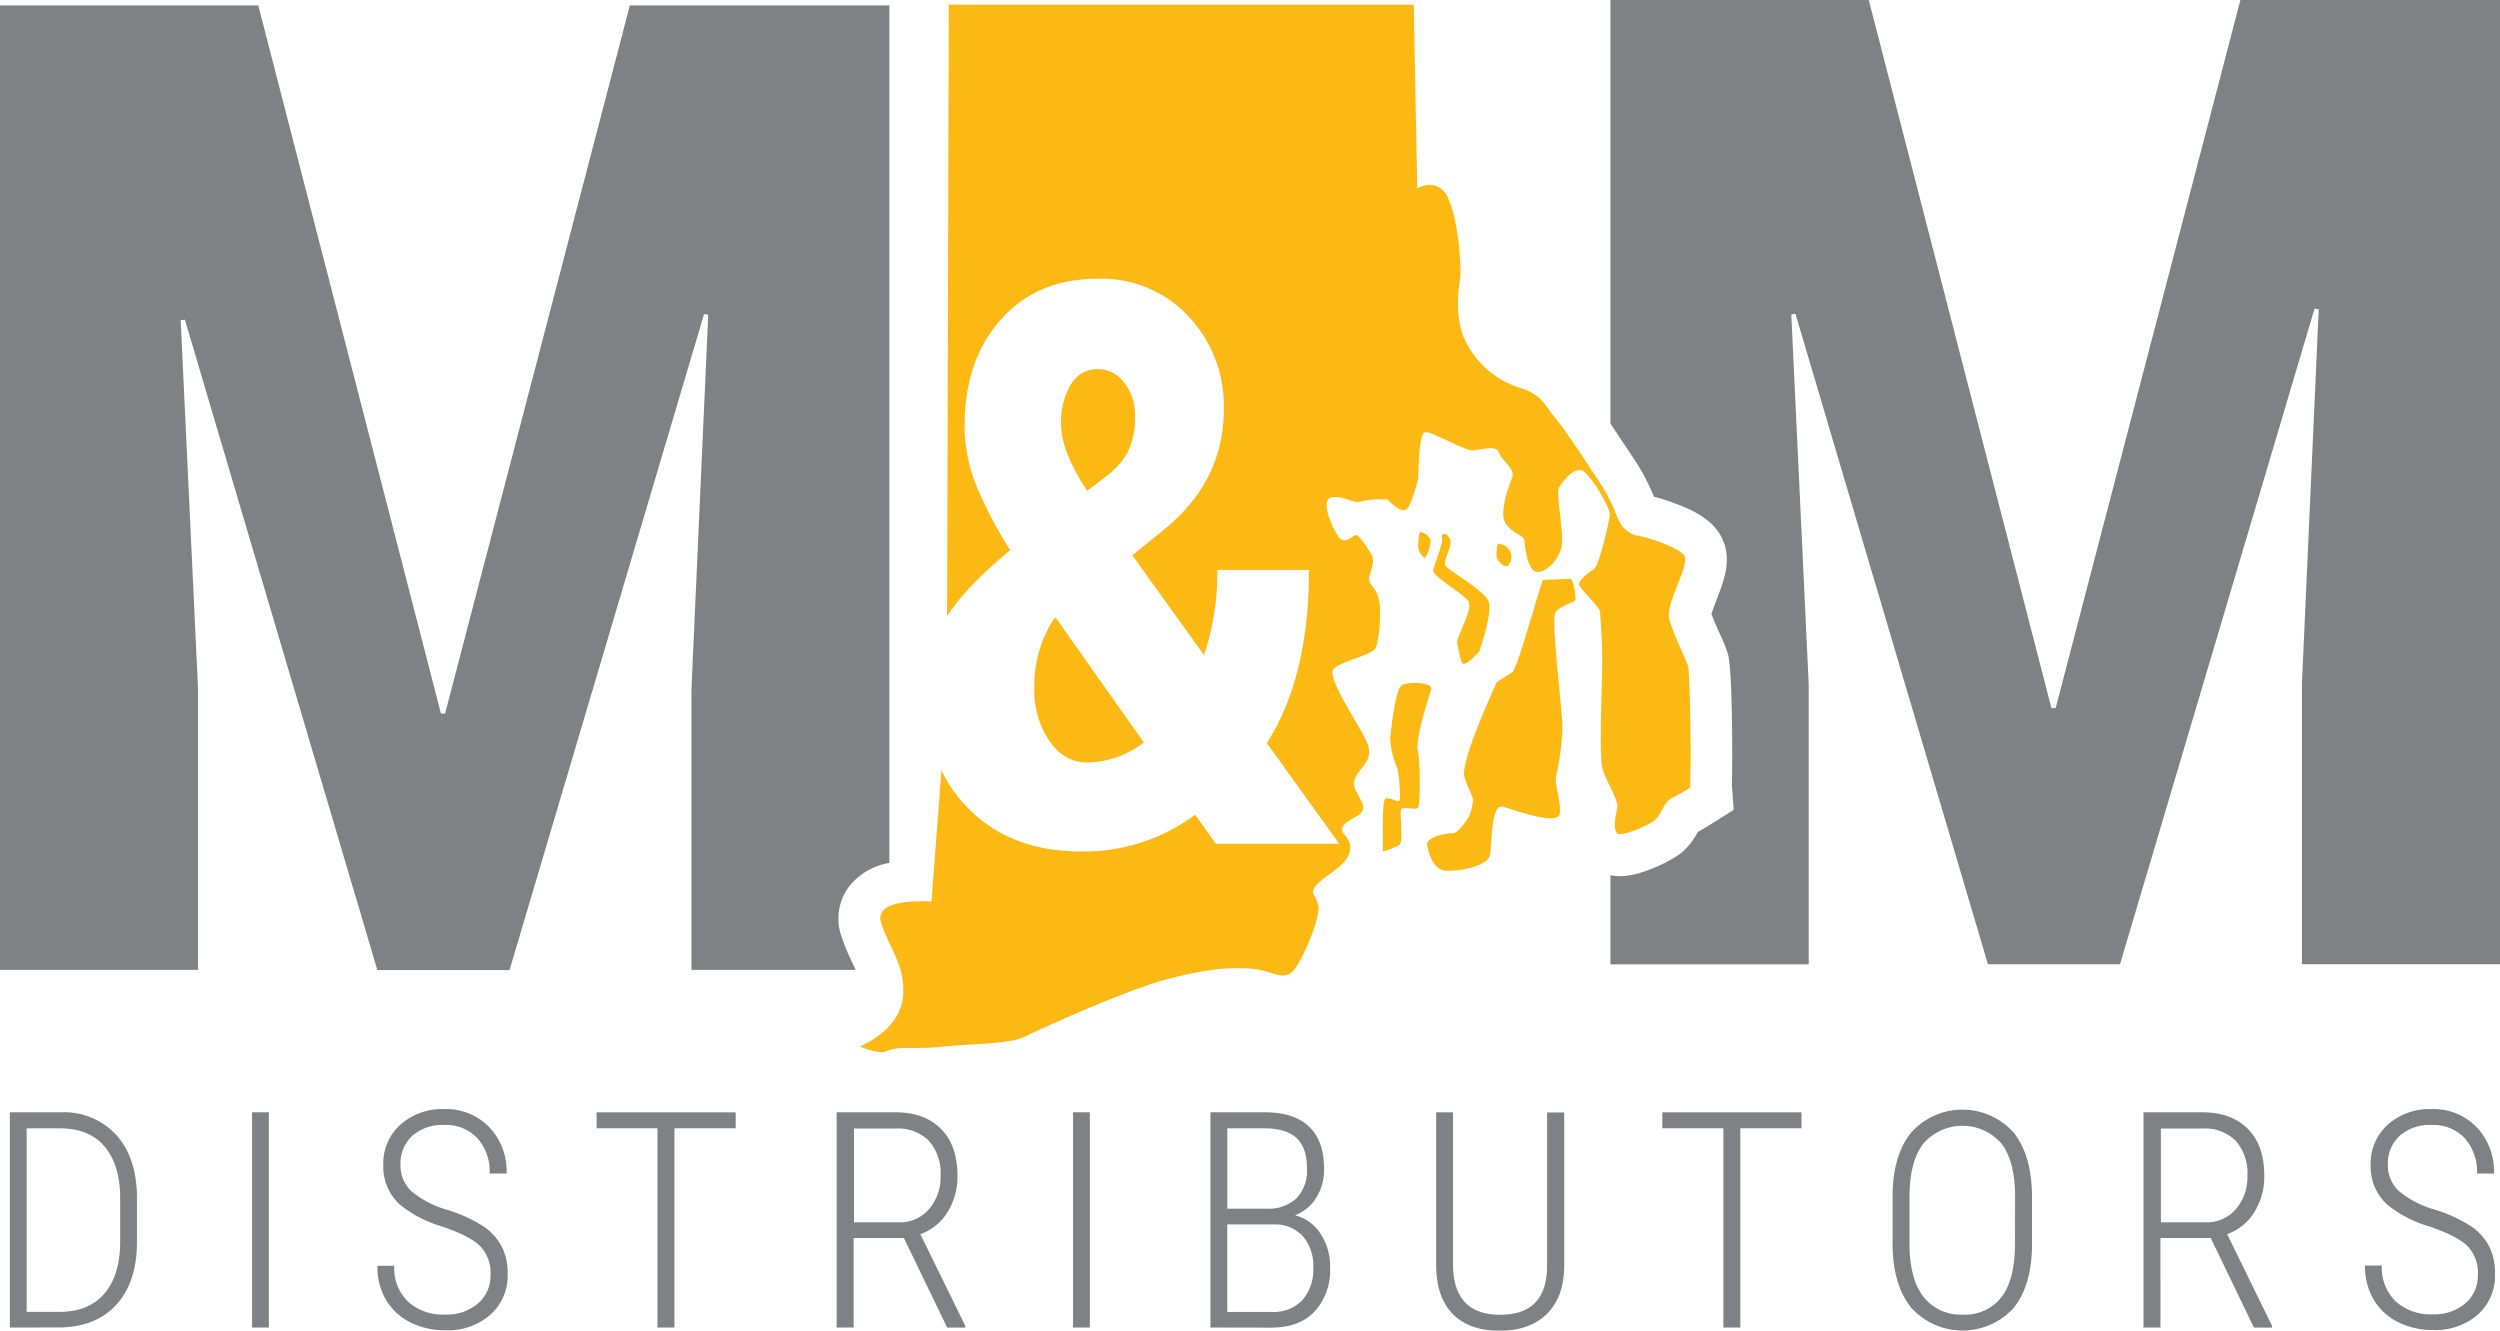
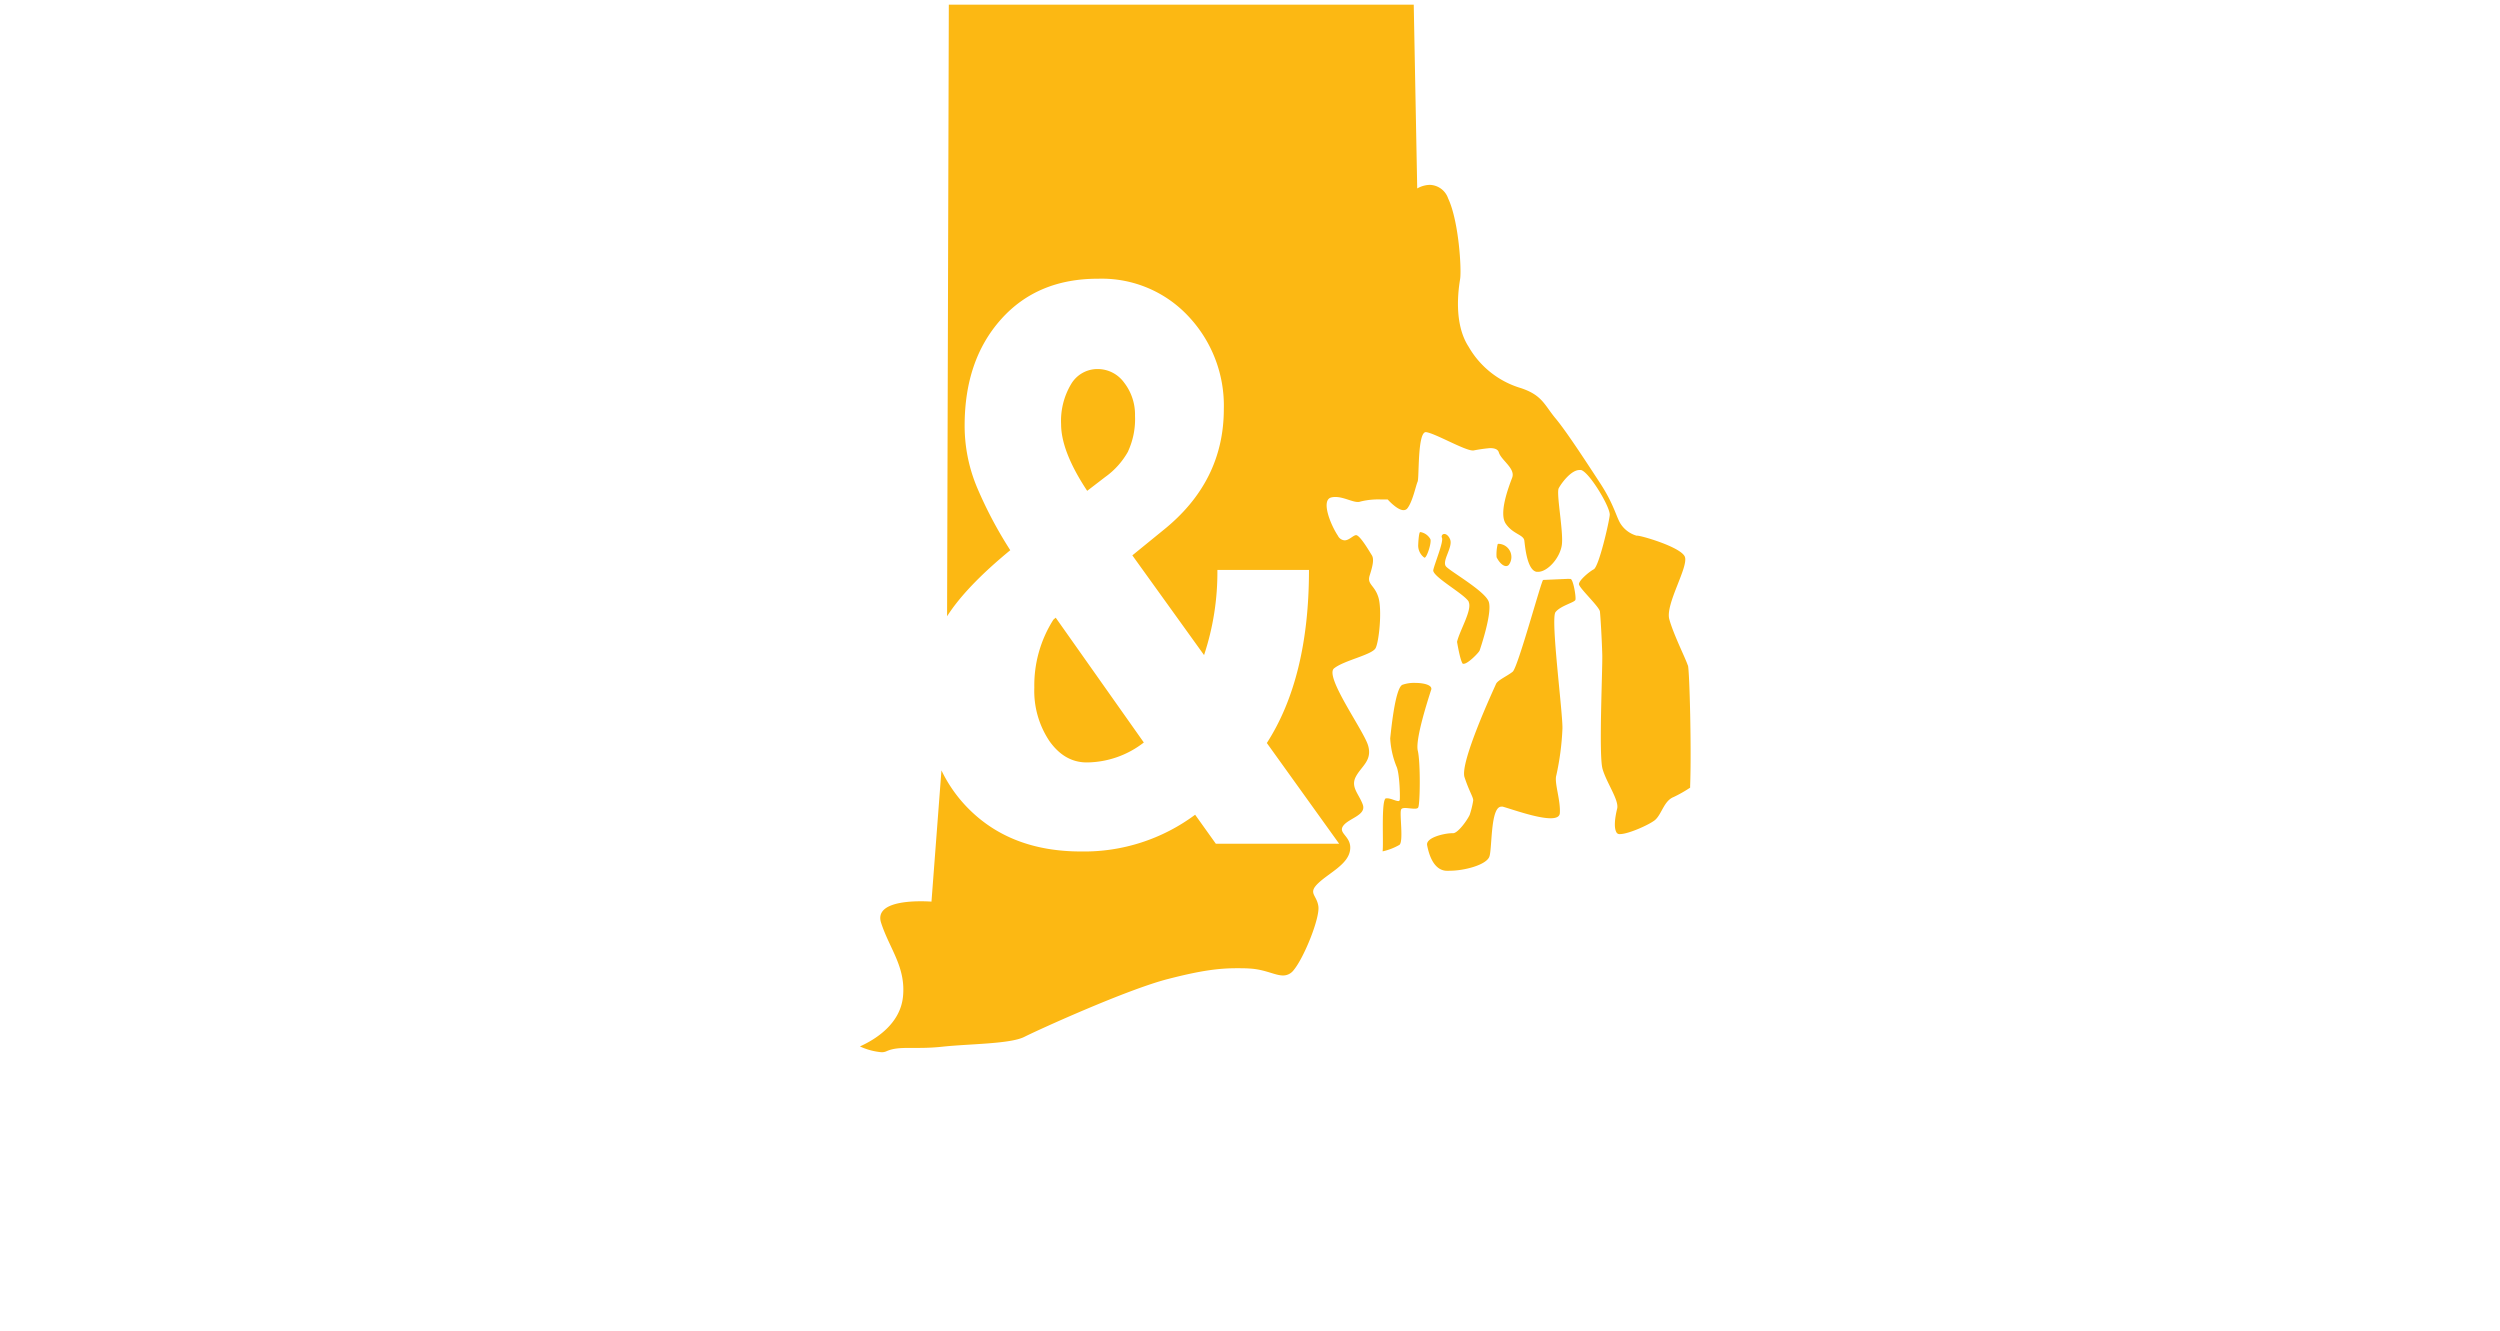
<svg xmlns="http://www.w3.org/2000/svg" viewBox="0 0 431.25 229.52">
-   <path d="M119.28 167.3h28.33l-.47-1a39.76 39.76 0 0 1-2-4.8 9.28 9.28 0 0 1 1.2-8.42 11.2 11.2 0 0 1 7.08-4.23V.93h-44.77L76.78 123.08h-.72L44.55.93H0V167.3h34.17V119l-3-63.76.72-.1 33.2 112.2h22.8l33.56-113.16.72.1-2.9 64.72v48.34zM386.47 0L354.6 122.15h-.73L322.36 0H277.8v73.07l4.28 6.42a35.69 35.69 0 0 1 3.21 6.17 37.36 37.36 0 0 1 3.7 1.2c3.18 1.18 6.64 2.84 8.13 6.14 1.65 3.57.3 7.06-1 10.43-.27.7-.68 1.74-.9 2.47.4 1.08 1 2.48 1.48 3.5a27.83 27.83 0 0 1 1.39 3.48h0c.8 3.18.76 18.8.67 22.58l.3 4.25-3.67 2.3c-1 .63-1.8 1.12-2.52 1.5a12 12 0 0 1-2.77 3.55l-.26.2c-1.5 1.14-6.6 3.88-10.4 3.88a8 8 0 0 1-1.64-.17v15.38H312V118l-3-63.76.72-.1 33.2 112.2h22.78l33.56-113.1.72.1-2.9 64.65v48.33h34.17V0zM1.7 229v-37.13h8.75a12.29 12.29 0 0 1 9.56 3.86c2.35 2.58 3.55 6.12 3.62 10.65v7.78q0 7-3.56 10.9-3.56 3.9-10 3.93zm2.9-34.37v31.67h5.63c3.32 0 5.88-1 7.7-3.07s2.75-5 2.8-8.78v-7.78c0-3.8-.9-6.76-2.67-8.87s-4.35-3.16-7.7-3.16H4.6zM46.38 229h-2.9v-37.13h2.9zm38.24-9.12a6.66 6.66 0 0 0-1.77-4.9q-1.77-1.78-6.62-3.42a20.77 20.77 0 0 1-7.11-3.65 8.78 8.78 0 0 1-3-6.93 9 9 0 0 1 2.95-6.98 10.81 10.81 0 0 1 7.57-2.68 10.31 10.31 0 0 1 7.75 3.11 11 11 0 0 1 3 8h-2.92a8.66 8.66 0 0 0-2.1-6.06 7.36 7.36 0 0 0-5.73-2.31 7.79 7.79 0 0 0-5.55 1.9 6.43 6.43 0 0 0-2 4.91 6 6 0 0 0 1.91 4.64 16.75 16.75 0 0 0 6.09 3.17 25.49 25.49 0 0 1 6.32 2.88 9.53 9.53 0 0 1 3.16 3.51 10.35 10.35 0 0 1 1 4.74 9 9 0 0 1-3 7 11.14 11.14 0 0 1-7.79 2.66 13.17 13.17 0 0 1-5.95-1.34 10.05 10.05 0 0 1-4.21-3.85 11.25 11.25 0 0 1-1.52-5.93H68a8.08 8.08 0 0 0 2.37 6.17 8.9 8.9 0 0 0 6.4 2.24 8.19 8.19 0 0 0 5.65-1.89 6.24 6.24 0 0 0 2.19-4.99zm42.28-25.25h-10.56V229h-2.93v-34.37h-10.5v-2.75h24v2.75zm29.02 18.92h-8.67V229h-2.93v-37.13h10.17c3.38 0 6 1 7.87 2.9s2.8 4.6 2.8 8.05a11.51 11.51 0 0 1-1.73 6.31 9 9 0 0 1-4.67 3.76l7.73 15.78v.34h-3.1zm-8.67-2.7H155a6.6 6.6 0 0 0 5.25-2.26 8.49 8.49 0 0 0 2-5.78 8.4 8.4 0 0 0-2-6 7.5 7.5 0 0 0-5.71-2.14h-7.22v16.22zM188 229h-2.9v-37.13h2.9zm20.8 0v-37.13h9.4q5 0 7.6 2.46 2.6 2.46 2.6 7.25a9.12 9.12 0 0 1-1.33 5 7.55 7.55 0 0 1-3.67 3.06 7.36 7.36 0 0 1 4.37 3.15 10.07 10.07 0 0 1 1.67 5.78 10.67 10.67 0 0 1-2.65 7.65q-2.66 2.8-7.52 2.8zm2.9-20.5h6.76a7.15 7.15 0 0 0 5.15-1.76 6.92 6.92 0 0 0 1.84-5.23q0-3.54-1.8-5.2-1.8-1.67-5.44-1.67h-6.5v13.87zm0 2.66v15.15h7.7a6.83 6.83 0 0 0 5.23-2 8 8 0 0 0 1.91-5.67 7.77 7.77 0 0 0-1.77-5.36 6.48 6.48 0 0 0-4.93-2.07h-8.14zm58.13-19.28v26.34q0 5.4-2.9 8.34-2.9 2.95-8.15 3-5.36 0-8.2-2.92c-1.9-1.95-2.84-4.77-2.84-8.48v-26.28h2.9V218q0 8.8 8.13 8.8 8.13 0 8.1-8.54V191.9h2.93zm40.94 2.75h-10.56V229h-2.93v-34.37h-10.53v-2.75h24zm39.76 19.84q0 7.18-3.15 11.12a11.91 11.91 0 0 1-17.68 0q-3.2-3.93-3.23-11v-8.08q0-7.17 3.2-11.13a11.84 11.84 0 0 1 17.69 0q3.17 4 3.16 11.2v7.92zm-2.93-8.06q0-6.1-2.35-9.15a8.93 8.93 0 0 0-13.41-.06c-1.6 2-2.4 5-2.45 9v8.3q0 6.12 2.42 9.2a8.08 8.08 0 0 0 6.73 3.07 7.93 7.93 0 0 0 6.75-3.06q2.3-3.06 2.3-9.2zm33.75 7.14h-8.67V229h-2.93v-37.13h10.17c3.38 0 6 1 7.87 2.9s2.8 4.6 2.8 8.05a11.43 11.43 0 0 1-1.74 6.31 9 9 0 0 1-4.67 3.76l7.73 15.78v.34h-3.1zm-8.67-2.7h7.75a6.6 6.6 0 0 0 5.25-2.26 8.49 8.49 0 0 0 2-5.78 8.4 8.4 0 0 0-2-6 7.5 7.5 0 0 0-5.71-2.14h-7.22v16.22zm54.76 9.03a6.66 6.66 0 0 0-1.77-4.9q-1.77-1.78-6.62-3.42a20.77 20.77 0 0 1-7.11-3.65 8.78 8.78 0 0 1-3-6.93 9 9 0 0 1 2.95-6.98 10.81 10.81 0 0 1 7.57-2.68 10.31 10.31 0 0 1 7.75 3.11 11 11 0 0 1 3 8h-2.92a8.66 8.66 0 0 0-2.1-6.06 7.36 7.36 0 0 0-5.73-2.31 7.79 7.79 0 0 0-5.55 1.9 6.43 6.43 0 0 0-2 4.91 6 6 0 0 0 1.91 4.59 16.66 16.66 0 0 0 6.09 3.17 25.67 25.67 0 0 1 6.32 2.88 9.53 9.53 0 0 1 3.16 3.51 10.35 10.35 0 0 1 1 4.74 9 9 0 0 1-2.95 7 11.14 11.14 0 0 1-7.79 2.66 13.17 13.17 0 0 1-5.95-1.34 10.05 10.05 0 0 1-4.21-3.85 11.25 11.25 0 0 1-1.52-5.93h2.9a8.08 8.08 0 0 0 2.37 6.17 8.9 8.9 0 0 0 6.4 2.24 8.19 8.19 0 0 0 5.65-1.89 6.24 6.24 0 0 0 2.14-4.94z" fill="#808184" />
  <path d="M245.74 96.2c.4 0 1.24-2.62 1-3.2a2.44 2.44 0 0 0-1.67-1.21h-.1c-.25.1-.33 2.2-.33 2.2a2.58 2.58 0 0 0 1 2.16zm7.6 7.62c.67 1.36-1.55 4.93-2 6.9 0 0 .55 3.35 1 3.78a.28.28 0 0 0 .16 0c.73 0 2.62-1.94 2.74-2.3s2.26-6.62 1.55-8.45-6.47-5.1-7.32-6 1.15-3.28.7-4.64c-.25-.68-.7-1-1-1a.45.45 0 0 0-.43.66c.3.7-1.27 4.45-1.5 5.56s5.4 4.15 6.12 5.47zM246.88 119c.27-.84-1.3-1.2-2.8-1.2a6 6 0 0 0-2.17.33c-1.3.6-2 8.46-2.1 9.24a15 15 0 0 0 1.08 4.84c.53 1.1.65 5.08.57 5.75a.23.23 0 0 1-.27.22c-.43 0-1.28-.47-1.9-.47h-.22c-.85.26-.38 7.68-.57 9.15a10.19 10.19 0 0 0 2.9-1.12c.74-.58 0-5.32.28-6.06.08-.24.36-.3.73-.3s1.13.12 1.6.12c.32 0 .57-.05.64-.24.32-.64.4-7.77-.08-9.76s1.86-9.1 2.3-10.5zm12.92-21.35a.63.63 0 0 0 .52-.28 2.28 2.28 0 0 0-1.77-3.56.27.27 0 0 0-.2.06 7.41 7.41 0 0 0-.19 2.25c.5 1 1.15 1.53 1.64 1.53zm11.12 2.22a7.16 7.16 0 0 0-.83 0l-3.9.17c-.3.08-4.35 15.1-5.25 15.83s-2.6 1.46-2.88 2.12-6.28 13.53-5.43 16.08 1.5 3.4 1.5 4a15.14 15.14 0 0 1-.61 2.5c-.5 1.05-2.06 3.16-2.87 3.16h-.23c-1.1 0-4.5.7-4.24 2.07s1 4.17 3.18 4.4a6.31 6.31 0 0 0 .79 0c2.4 0 6.3-1 6.78-2.47s.16-8.58 2.05-8.58a.77.77 0 0 1 .25 0c1.57.44 5.88 2 8.24 2 .92 0 1.54-.23 1.6-.86.16-2.28-1-5.3-.6-6.56a46.24 46.24 0 0 0 1.05-8c.1-2.54-2.07-19-1.2-20.13s3.3-1.66 3.44-2.13-.37-3.55-.84-3.6zM194.6 77.84a13.3 13.3 0 0 0 1.19-6.11 9 9 0 0 0-1.88-5.73 5.63 5.63 0 0 0-4.53-2.34 5.27 5.27 0 0 0-4.62 2.61 12.33 12.33 0 0 0-1.72 6.9q0 4.7 4.5 11.5l3.1-2.38a13.44 13.44 0 0 0 3.97-4.44zm-12.88 29.04a21.1 21.1 0 0 0-3.3 11.72 15.57 15.57 0 0 0 2.61 9.24c1.74 2.45 3.88 3.68 6.44 3.68a16.21 16.21 0 0 0 9.84-3.44l-15.2-21.53zm109.43 7.92c-.28-1-2.5-5.4-3.2-8s3.43-9.15 2.67-10.8-7.46-3.6-8.2-3.6h-.13a4.91 4.91 0 0 1-2.84-2.21c-.7-1.26-1.18-3.4-3.4-6.8s-5.8-8.92-7.72-11.22-2.27-4-6-5.23a15.46 15.46 0 0 1-9-7.14c-2.64-4.06-1.73-10-1.46-11.66s-.22-10-2.07-13.92a3.44 3.44 0 0 0-3.16-2.33 4.52 4.52 0 0 0-2.17.62l-.6-31.7h-80.2l-.3 105.5q3.24-5.1 10.9-11.4a71.84 71.84 0 0 1-5.76-10.9 27.5 27.5 0 0 1-2.11-10.6q0-11.3 6.28-18.33 6.28-7.03 16.78-7A20.42 20.42 0 0 1 205 54.56a22.46 22.46 0 0 1 6.11 16q0 12.55-10.5 20.94l-5.28 4.3L207.7 113a45.34 45.34 0 0 0 2.3-14.69h15.8q0 18.57-7.27 29.86L231 145.54h-21.27l-3.57-5a32.06 32.06 0 0 1-19.68 6.34q-12.15 0-19.5-7.47a24.17 24.17 0 0 1-4.58-6.52l-1.72 22.64s-.77-.06-1.85-.06c-2.86 0-7.92.45-6.83 3.74 1.46 4.5 4.3 7.63 3.76 12.77-.5 4.66-4.7 7.3-7.42 8.53a11.22 11.22 0 0 0 3.71 1 2 2 0 0 0 .87-.17c2.18-1 4.88-.27 9.6-.78s11.73-.46 14.18-1.7 17.87-8.24 24.85-10c5.7-1.47 8.75-1.84 11.82-1.84.7 0 1.4 0 2.15.05 2.7.14 4.4 1.2 5.8 1.2a2.28 2.28 0 0 0 1.85-.94c1.8-2.18 4.54-9 4.25-11s-1.87-2.23 0-4 5.08-3.2 5.46-5.63-2.15-2.9-1.18-4.24 4.07-1.83 3.37-3.7-2.13-3-1.18-4.8 2.88-2.77 2.1-5.38-7.55-11.9-5.87-13.28 6.56-2.33 7.17-3.5 1.14-6.63.48-8.77-2-2.2-1.5-3.77.8-2.8.37-3.48-2-3.4-2.7-3.47h0c-.5 0-1.2.9-2 .9a1.41 1.41 0 0 1-1.16-.81c-1.24-1.85-3-6.18-1.1-6.6a3 3 0 0 1 .67-.07c1.44 0 2.87.86 3.88.86a1.22 1.22 0 0 0 .47-.08 12.81 12.81 0 0 1 3.58-.35h1.1S241 88 242.1 88a.84.84 0 0 0 .62-.25c.94-1.1 1.53-4.06 1.82-4.67s-.05-8.54 1.42-8.54h0c1.48.14 6.67 3.17 8.1 3.17h.1a27.19 27.19 0 0 1 2.86-.41c.75 0 1.36.17 1.53.74.4 1.35 2.9 2.77 2.3 4.36s-2.35 6.13-1.1 7.95 3.07 1.86 3.2 2.92.48 5.1 2.12 5.37h.25c1.64 0 3.8-2.4 4.1-4.67s-1-8.88-.54-9.75 2.13-3.14 3.57-3.14a1.36 1.36 0 0 1 .29 0c1.44.4 5.07 6.43 4.94 7.77s-1.87 8.87-2.75 9.35-2.55 1.92-2.56 2.56 3.53 3.9 3.62 4.74.33 4.73.4 7.4-.63 17.35.05 19.74 2.88 5.4 2.52 6.85-.65 3.4-.05 4.2a.64.64 0 0 0 .55.19c1.43 0 5-1.6 6-2.4 1.2-1 1.55-3.34 3.26-4a22.93 22.93 0 0 0 2.83-1.61v-.3c.24-6.3-.1-19.8-.38-20.8z" fill="#fcb813" />
</svg>